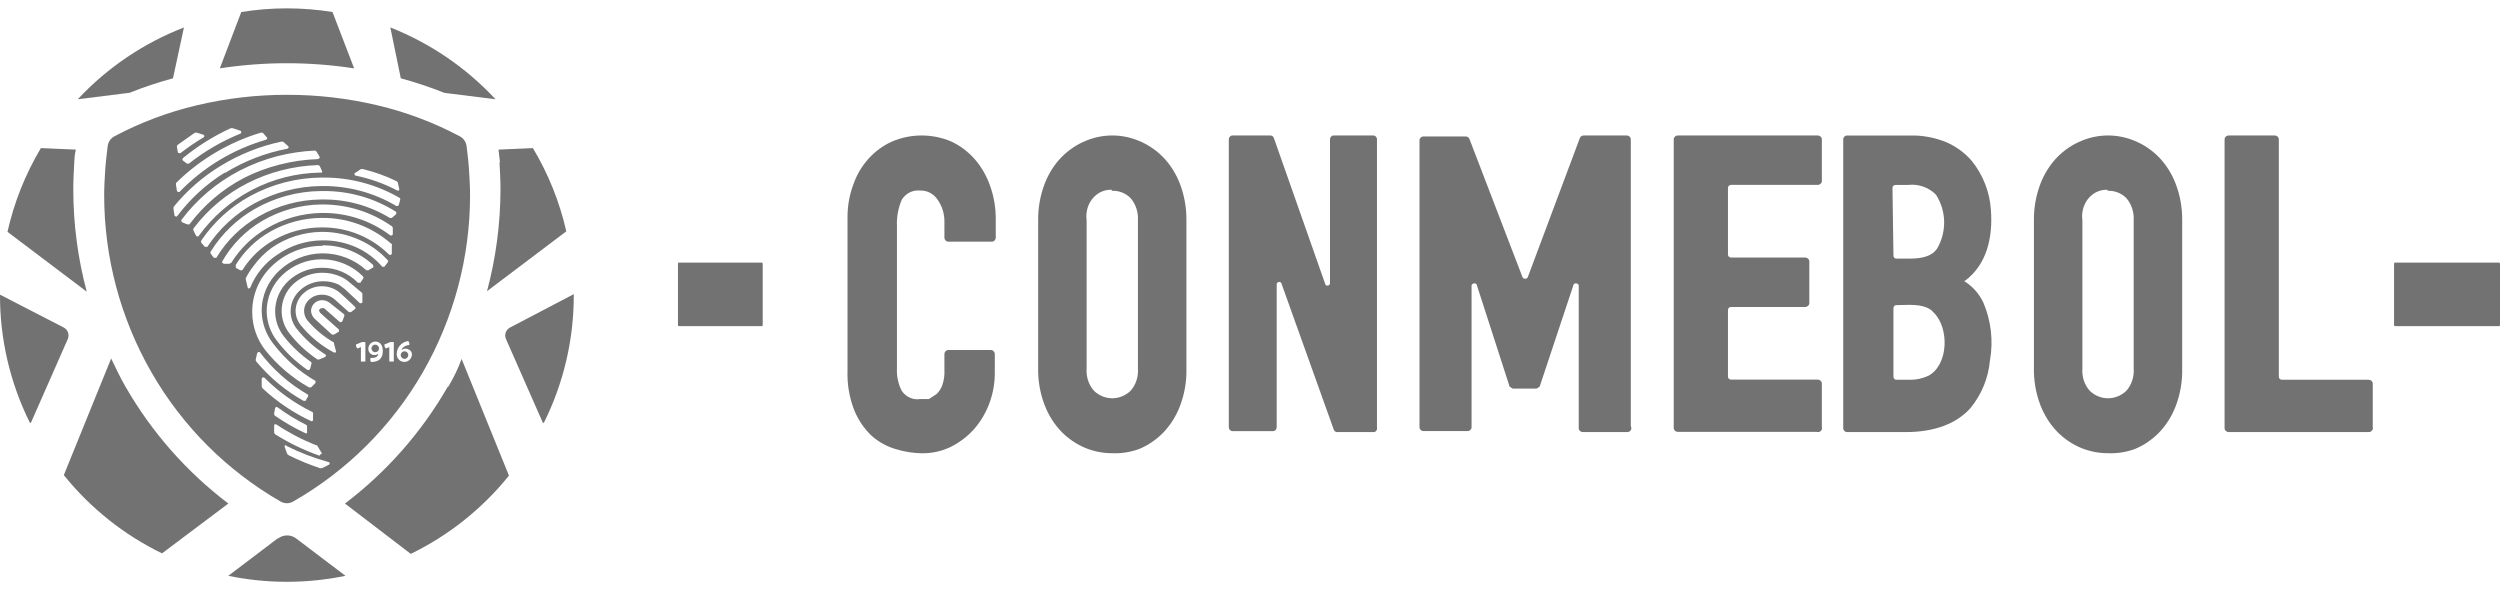
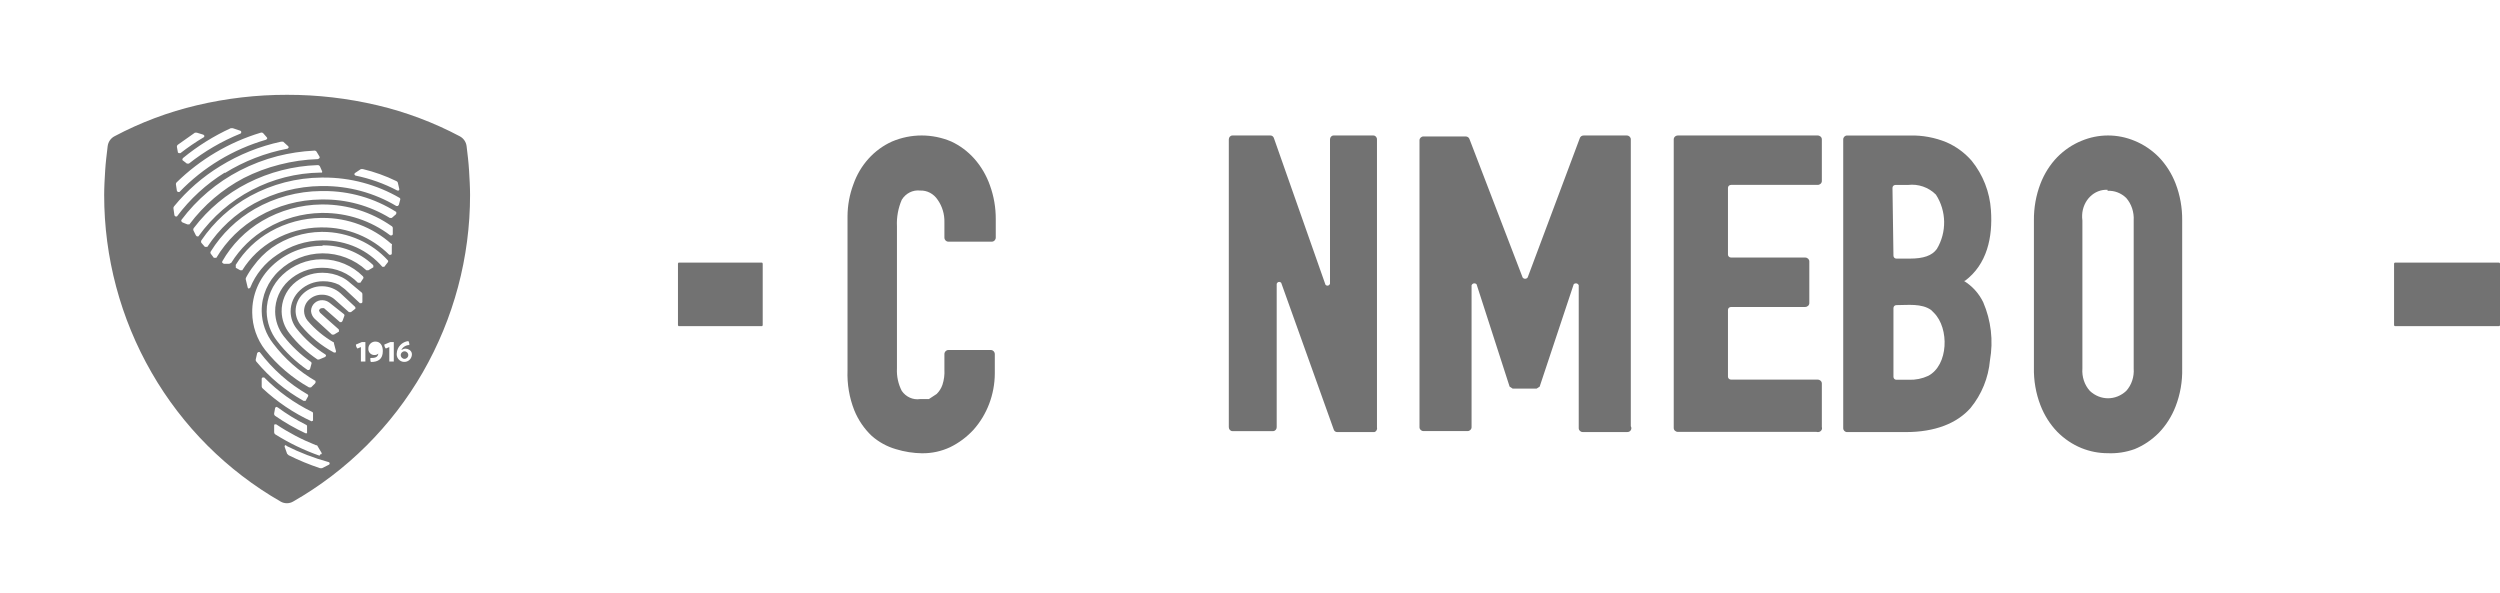
<svg xmlns="http://www.w3.org/2000/svg" width="118" height="28" viewBox="0 0 118 28" fill="none">
  <path d="M43.524 21.395C43.106 21.389 42.691 21.324 42.289 21.201C41.87 21.081 41.48 20.867 41.146 20.574C40.792 20.24 40.511 19.828 40.323 19.368C40.089 18.773 39.979 18.131 40.003 17.486V10.201C40.007 9.688 40.1 9.181 40.278 8.705C40.596 7.792 41.258 7.058 42.107 6.678C43.002 6.3 44.001 6.3 44.897 6.678C45.312 6.87 45.685 7.15 45.994 7.498C46.314 7.862 46.563 8.288 46.726 8.753C46.91 9.261 47.003 9.801 47 10.345V11.213C47 11.32 46.918 11.406 46.817 11.406H44.759C44.658 11.406 44.576 11.32 44.576 11.213V10.49C44.586 10.108 44.473 9.734 44.256 9.428C44.069 9.145 43.759 8.981 43.433 8.994C43.089 8.954 42.752 9.122 42.564 9.428C42.394 9.821 42.315 10.251 42.336 10.682V17.389C42.317 17.758 42.396 18.126 42.564 18.451C42.764 18.739 43.098 18.888 43.433 18.836H43.844L44.21 18.596C44.333 18.476 44.427 18.327 44.484 18.161C44.559 17.929 44.591 17.683 44.576 17.438V16.715C44.576 16.608 44.658 16.521 44.759 16.521H46.772C46.872 16.521 46.955 16.608 46.955 16.715V17.631C46.949 18.618 46.59 19.566 45.949 20.285C45.634 20.627 45.261 20.905 44.851 21.105C44.434 21.301 43.981 21.4 43.525 21.394L43.524 21.395Z" fill="#727272" />
-   <path d="M52.478 21.391C52.057 21.391 51.64 21.309 51.246 21.15C50.822 20.977 50.433 20.715 50.102 20.38C49.761 20.026 49.491 19.6 49.309 19.127C49.092 18.564 48.986 17.956 49.001 17.344V10.405C48.994 9.81 49.099 9.219 49.309 8.671C49.491 8.198 49.761 7.771 50.102 7.418C50.434 7.082 50.822 6.82 51.246 6.647C52.053 6.31 52.947 6.31 53.754 6.647C54.178 6.82 54.567 7.082 54.898 7.418C55.239 7.771 55.509 8.198 55.691 8.671C55.901 9.219 56.006 9.81 55.999 10.405V17.392C56.014 18.004 55.908 18.611 55.691 19.175C55.509 19.648 55.239 20.075 54.898 20.427C54.566 20.764 54.178 21.025 53.754 21.198C53.343 21.346 52.911 21.411 52.478 21.391ZM52.478 8.959C51.846 8.924 51.309 9.455 51.277 10.147C51.273 10.233 51.277 10.319 51.289 10.404V17.391C51.259 17.784 51.388 18.172 51.641 18.451C52.136 18.914 52.863 18.914 53.358 18.451C53.611 18.172 53.739 17.784 53.71 17.391V10.404C53.733 10.012 53.606 9.628 53.358 9.344C53.116 9.109 52.799 8.988 52.477 9.007V8.959H52.478Z" fill="#727272" />
  <path d="M64.865 20.394H63.117C63.037 20.397 62.966 20.34 62.946 20.257L60.473 13.349C60.425 13.294 60.343 13.29 60.292 13.342C60.278 13.357 60.267 13.375 60.26 13.395V20.165C60.26 20.266 60.184 20.349 60.089 20.349H58.171C58.077 20.349 58 20.267 58 20.165V6.578C58 6.477 58.076 6.395 58.171 6.395H59.962C60.041 6.392 60.112 6.449 60.133 6.532L62.563 13.44C62.611 13.495 62.692 13.499 62.743 13.447C62.758 13.432 62.769 13.414 62.776 13.395V6.578C62.776 6.477 62.852 6.395 62.946 6.395H64.823C64.917 6.395 64.993 6.476 64.993 6.578V20.165C65.019 20.263 64.967 20.363 64.876 20.392C64.873 20.392 64.869 20.394 64.865 20.394H64.865Z" fill="#727272" />
  <path d="M76.785 20.393H74.705C74.601 20.393 74.516 20.311 74.516 20.21V13.462C74.488 13.391 74.407 13.355 74.333 13.382C74.313 13.39 74.295 13.401 74.279 13.417L72.672 18.249L72.53 18.341H71.396L71.254 18.249L69.694 13.417C69.641 13.362 69.551 13.358 69.494 13.41C69.478 13.425 69.466 13.443 69.458 13.462V20.165C69.458 20.265 69.374 20.347 69.269 20.347H67.189C67.085 20.347 67 20.266 67 20.165V6.623C67 6.522 67.085 6.44 67.189 6.44H69.174C69.262 6.437 69.341 6.494 69.364 6.577L71.868 13.098C71.912 13.161 72 13.178 72.065 13.136C72.081 13.126 72.094 13.113 72.105 13.098L74.563 6.532C74.585 6.449 74.663 6.392 74.752 6.395H76.784C76.888 6.395 76.974 6.476 76.974 6.577V20.119C77.027 20.205 76.997 20.318 76.907 20.369C76.87 20.39 76.827 20.398 76.784 20.393H76.785Z" fill="#727272" />
  <path d="M85.745 20.385H79.197C79.089 20.385 79 20.303 79 20.202V6.578C79 6.477 79.088 6.395 79.197 6.395H85.794C85.903 6.395 85.991 6.476 85.991 6.578V8.544C85.991 8.645 85.903 8.727 85.794 8.727H81.708C81.626 8.727 81.56 8.788 81.56 8.864V12.019C81.56 12.095 81.626 12.156 81.708 12.156H85.203C85.312 12.156 85.4 12.238 85.4 12.339V14.306C85.4 14.406 85.312 14.489 85.203 14.489H81.708C81.626 14.489 81.56 14.55 81.56 14.626V17.781C81.56 17.857 81.626 17.918 81.708 17.918H85.794C85.903 17.918 85.991 18 85.991 18.101V20.158C86.023 20.255 85.965 20.357 85.861 20.387C85.823 20.397 85.783 20.397 85.745 20.387V20.385Z" fill="#727272" />
  <path d="M89.962 20.395H87.183C87.082 20.395 87 20.313 87 20.211V6.579C87 6.478 87.081 6.396 87.183 6.396H90.144C90.738 6.381 91.327 6.49 91.876 6.716C92.329 6.915 92.734 7.211 93.06 7.585C93.598 8.249 93.917 9.064 93.972 9.918C94.063 11.199 93.789 12.48 92.742 13.258H92.696C93.089 13.499 93.405 13.848 93.607 14.264C93.979 15.128 94.09 16.082 93.926 17.009C93.853 17.831 93.536 18.612 93.015 19.25C92.376 19.982 91.329 20.394 89.962 20.394L89.962 20.395ZM89.371 17.787C89.371 17.863 89.432 17.925 89.507 17.925H90.1C90.414 17.936 90.726 17.873 91.011 17.741C91.969 17.238 92.014 15.5 91.285 14.768L91.148 14.631C90.692 14.311 90.054 14.402 89.507 14.402C89.432 14.402 89.371 14.464 89.371 14.54V17.788V17.787ZM89.371 12.069C89.371 12.145 89.432 12.206 89.507 12.206H90.146C90.784 12.206 91.194 12.069 91.421 11.749C91.894 10.956 91.876 9.962 91.376 9.187C91.029 8.839 90.542 8.67 90.054 8.73H89.462C89.386 8.73 89.325 8.791 89.325 8.867L89.371 12.069V12.069Z" fill="#727272" />
  <path d="M99.478 21.391C99.058 21.391 98.64 21.309 98.246 21.15C97.822 20.977 97.433 20.715 97.102 20.38C96.761 20.026 96.491 19.6 96.309 19.127C96.092 18.564 95.987 17.956 96.001 17.344V10.405C95.994 9.81 96.099 9.219 96.309 8.671C96.491 8.198 96.761 7.771 97.102 7.418C97.434 7.082 97.822 6.82 98.246 6.647C99.053 6.31 99.947 6.31 100.754 6.647C101.178 6.82 101.567 7.082 101.899 7.418C102.239 7.771 102.509 8.198 102.691 8.671C102.901 9.219 103.006 9.81 102.999 10.405V17.392C103.014 18.004 102.908 18.611 102.691 19.175C102.509 19.648 102.239 20.075 101.899 20.427C101.566 20.764 101.178 21.025 100.754 21.198C100.343 21.346 99.911 21.411 99.478 21.391ZM99.478 8.959C98.847 8.924 98.309 9.455 98.277 10.147C98.273 10.233 98.277 10.319 98.289 10.404V17.391C98.259 17.784 98.388 18.172 98.641 18.451C99.135 18.914 99.863 18.914 100.358 18.451C100.611 18.172 100.739 17.784 100.71 17.391V10.404C100.733 10.012 100.606 9.628 100.358 9.344C100.116 9.109 99.799 8.988 99.477 9.007V8.959H99.478Z" fill="#727272" />
-   <path d="M111.796 20.395H105.197C105.089 20.395 105 20.313 105 20.211V6.578C105 6.477 105.088 6.395 105.197 6.395H107.364C107.473 6.395 107.561 6.476 107.561 6.578V17.786C107.561 17.862 107.627 17.924 107.709 17.924H111.796C111.905 17.924 111.994 18.006 111.994 18.107V20.165C112.021 20.263 111.958 20.363 111.853 20.388C111.834 20.392 111.815 20.395 111.797 20.394L111.796 20.395Z" fill="#727272" />
  <path d="M117.949 12.395H113.051C113.023 12.395 113 12.419 113 12.45V15.339C113 15.37 113.023 15.395 113.051 15.395H117.949C117.977 15.395 118 15.37 118 15.339V12.45C118 12.419 117.977 12.395 117.949 12.395Z" fill="#727272" />
  <path d="M35.959 12.395H32.041C32.018 12.395 32 12.419 32 12.45V15.339C32 15.37 32.018 15.395 32.041 15.395H35.959C35.982 15.395 36 15.37 36 15.339V12.45C36 12.419 35.982 12.395 35.959 12.395Z" fill="#727272" />
-   <path d="M3.2 16.002L1.459 19.955H1.412C0.476 18.077 -0.007 16.006 8.03431e-05 13.908L3.012 15.461C3.205 15.565 3.287 15.8 3.2 16.002H3.2ZM23.576 7.649C23.6 8.096 23.623 8.52 23.623 8.943C23.62 10.564 23.406 12.177 22.988 13.743L26.729 10.919C26.415 9.534 25.883 8.208 25.153 6.99L23.53 7.061C23.553 7.273 23.577 7.461 23.6 7.672L23.577 7.649L23.576 7.649ZM8.165 3.696L8.682 1.296C6.778 2.034 5.064 3.192 3.67 4.685L6.118 4.379C6.786 4.112 7.47 3.884 8.165 3.696ZM20.941 4.379L23.388 4.685C22.008 3.198 20.311 2.04 18.424 1.296L18.918 3.696C19.613 3.884 20.296 4.112 20.965 4.379H20.941ZM16.706 3.202L15.694 0.567C14.268 0.337 12.814 0.337 11.388 0.567L10.376 3.226C12.473 2.904 14.608 2.904 16.705 3.226V3.202H16.706ZM3.459 8.943C3.459 8.52 3.482 8.096 3.506 7.649C3.529 7.202 3.553 7.249 3.577 7.061L1.93 6.99C1.198 8.216 0.665 9.55 0.353 10.943L4.094 13.767C3.674 12.193 3.461 10.572 3.459 8.944L3.459 8.943ZM27.082 13.884L24.07 15.461C23.877 15.565 23.795 15.8 23.882 16.002L25.624 19.955H25.671C26.606 18.077 27.09 16.006 27.082 13.908V13.884H27.082ZM5.929 18.261C5.671 17.814 5.459 17.367 5.247 16.92L3.012 22.425C4.266 23.983 5.849 25.245 7.647 26.119L10.777 23.767C8.809 22.274 7.161 20.402 5.93 18.261H5.929ZM13.106 25.413L10.776 27.178C12.6 27.556 14.482 27.556 16.305 27.178L13.976 25.413C13.725 25.225 13.38 25.225 13.129 25.413H13.106ZM21.129 18.261C19.898 20.402 18.25 22.274 16.282 23.767L19.388 26.143C21.186 25.268 22.769 24.006 24.023 22.449L21.788 16.943C21.624 17.39 21.412 17.837 21.153 18.261H21.13H21.129Z" fill="#727272" />
  <path d="M19.093 16.582C18.995 16.582 18.915 16.662 18.915 16.76C18.915 16.858 18.995 16.938 19.093 16.938C19.191 16.938 19.271 16.858 19.271 16.76C19.271 16.662 19.191 16.582 19.093 16.582Z" fill="#727272" />
-   <path d="M17.711 16.268C17.613 16.268 17.533 16.347 17.533 16.446C17.533 16.544 17.613 16.624 17.711 16.624C17.809 16.624 17.889 16.544 17.889 16.446C17.889 16.347 17.809 16.268 17.711 16.268Z" fill="#727272" />
  <path d="M22.14 8.051C22.116 7.651 22.069 7.275 22.023 6.898C21.998 6.696 21.874 6.52 21.693 6.428C20.466 5.778 19.162 5.288 17.811 4.969C16.415 4.639 14.986 4.473 13.552 4.475C12.118 4.473 10.689 4.638 9.293 4.969C7.942 5.287 6.638 5.778 5.411 6.428C5.23 6.52 5.107 6.696 5.082 6.898C5.034 7.298 4.987 7.675 4.964 8.051C4.941 8.427 4.917 8.828 4.917 9.204C4.915 12.144 5.686 15.032 7.152 17.58C8.608 20.115 10.711 22.218 13.246 23.674C13.428 23.779 13.652 23.779 13.834 23.674C16.378 22.221 18.489 20.118 19.952 17.58C21.418 15.032 22.189 12.143 22.187 9.204C22.187 8.828 22.163 8.451 22.14 8.051H22.14ZM16.752 8.169L17.034 7.981H17.129C17.673 8.112 18.201 8.301 18.705 8.546C18.738 8.558 18.764 8.583 18.776 8.616L18.846 8.922C18.852 8.948 18.843 8.976 18.823 8.993H18.752C18.13 8.664 17.465 8.427 16.776 8.287L16.728 8.24C16.722 8.214 16.731 8.187 16.752 8.169V8.169ZM10.987 6.051L11.34 6.169C11.37 6.179 11.389 6.208 11.387 6.239C11.389 6.271 11.37 6.3 11.34 6.31C10.469 6.664 9.654 7.139 8.916 7.722H8.822L8.61 7.557V7.51L8.634 7.463C9.323 6.897 10.082 6.423 10.892 6.051H10.987H10.987ZM8.399 6.828L9.199 6.263H9.293L9.599 6.357L9.646 6.404C9.653 6.43 9.643 6.457 9.623 6.475C9.239 6.702 8.869 6.954 8.517 7.228H8.446L8.399 7.204L8.352 6.945C8.343 6.9 8.362 6.854 8.399 6.828H8.399ZM8.329 8.616C9.444 7.522 10.809 6.714 12.305 6.263C12.345 6.249 12.39 6.258 12.422 6.287L12.587 6.475C12.608 6.492 12.617 6.519 12.611 6.545L12.563 6.593C11.006 7.043 9.594 7.895 8.469 9.063H8.399L8.351 9.016L8.304 8.71C8.298 8.677 8.307 8.642 8.328 8.616L8.329 8.616ZM8.281 10.216L8.234 10.169L8.187 9.839C8.181 9.806 8.19 9.772 8.211 9.745C8.827 8.991 9.567 8.346 10.399 7.839C11.283 7.294 12.254 6.904 13.27 6.686H13.364L13.599 6.898C13.62 6.915 13.629 6.942 13.623 6.969L13.576 7.016C12.525 7.215 11.52 7.606 10.611 8.169V8.145C9.735 8.687 8.969 9.39 8.352 10.216H8.282L8.281 10.216ZM8.846 10.592L8.611 10.498L8.563 10.451C8.551 10.429 8.551 10.402 8.563 10.38C9.294 9.406 10.235 8.61 11.316 8.051C11.885 7.757 12.485 7.528 13.104 7.368C13.667 7.226 14.242 7.139 14.822 7.11C14.867 7.101 14.913 7.119 14.94 7.157L15.081 7.392C15.093 7.414 15.093 7.441 15.081 7.463L15.01 7.51C14.398 7.529 13.791 7.616 13.198 7.769C12.612 7.917 12.043 8.129 11.504 8.404C10.498 8.934 9.621 9.681 8.939 10.592H8.845H8.846ZM9.293 11.157L9.246 11.11L9.129 10.875C9.115 10.834 9.124 10.789 9.152 10.757C9.828 9.868 10.697 9.143 11.693 8.64C12.717 8.122 13.841 7.833 14.987 7.793C15.038 7.789 15.085 7.817 15.105 7.863L15.199 8.075C15.212 8.097 15.212 8.124 15.199 8.146H15.128C12.838 8.179 10.699 9.296 9.364 11.157H9.293V11.157ZM9.787 11.651H9.67L9.505 11.463C9.484 11.427 9.484 11.382 9.505 11.345C10.097 10.474 10.887 9.756 11.811 9.251C12.844 8.689 13.999 8.39 15.175 8.381H15.27C16.534 8.376 17.777 8.709 18.87 9.345C18.89 9.362 18.9 9.39 18.893 9.416L18.823 9.675L18.776 9.722H18.705C17.659 9.1 16.463 8.775 15.246 8.781H15.152C14.05 8.794 12.967 9.077 11.999 9.604C11.105 10.095 10.345 10.798 9.787 11.651ZM10.822 12.451H10.564L10.493 12.404C10.48 12.382 10.48 12.355 10.493 12.333C10.943 11.544 11.592 10.887 12.375 10.427C13.225 9.929 14.19 9.662 15.175 9.651H15.246C16.398 9.652 17.523 10.006 18.469 10.662C18.508 10.679 18.535 10.715 18.54 10.757V11.039C18.542 11.071 18.523 11.099 18.493 11.11H18.422C17.508 10.418 16.392 10.046 15.246 10.051H15.175C14.264 10.066 13.372 10.318 12.587 10.781C11.906 11.177 11.332 11.735 10.916 12.404L10.822 12.451L10.822 12.451ZM11.34 12.757L11.129 12.639V12.545C11.123 12.53 11.123 12.513 11.129 12.498C11.535 11.841 12.102 11.299 12.775 10.921C13.502 10.514 14.319 10.295 15.152 10.286H15.223C16.419 10.279 17.575 10.715 18.47 11.51H18.493C18.506 11.54 18.506 11.574 18.493 11.604V11.957C18.495 11.989 18.476 12.017 18.446 12.028H18.375C17.532 11.189 16.388 10.723 15.199 10.734H15.128C14.361 10.743 13.609 10.945 12.94 11.322C12.325 11.665 11.807 12.159 11.434 12.757H11.34L11.34 12.757ZM12.07 16.969L12.14 16.663L12.188 16.616H12.258C12.868 17.428 13.637 18.108 14.517 18.615C14.548 18.636 14.559 18.677 14.54 18.71L14.423 18.921H14.329C13.476 18.444 12.719 17.813 12.094 17.062C12.072 17.036 12.064 17.002 12.07 16.968L12.07 16.969ZM12.352 18.239V17.887C12.35 17.855 12.369 17.826 12.399 17.816H12.47C13.126 18.48 13.89 19.029 14.728 19.439C14.758 19.45 14.777 19.479 14.775 19.51V19.863H14.752L14.705 19.886C13.858 19.494 13.08 18.97 12.399 18.334C12.369 18.311 12.352 18.277 12.352 18.239ZM12.94 19.51L12.987 19.251L13.034 19.204L13.105 19.227C13.528 19.539 13.977 19.815 14.446 20.051C14.476 20.061 14.495 20.09 14.493 20.121V20.451H14.422C13.921 20.218 13.441 19.942 12.987 19.628C12.95 19.601 12.932 19.555 12.94 19.51V19.51ZM12.987 20.498C12.957 20.476 12.94 20.441 12.94 20.404V20.098C12.934 20.072 12.943 20.044 12.964 20.027H13.034C13.625 20.422 14.256 20.753 14.917 21.015H14.964L15.175 21.368C15.188 21.39 15.188 21.417 15.175 21.439H15.128L15.081 21.509C14.348 21.251 13.646 20.912 12.987 20.498V20.498ZM13.669 15.745C13.434 15.451 13.302 15.087 13.293 14.71C13.284 14.222 13.481 13.752 13.835 13.416C14.204 13.069 14.692 12.876 15.199 12.874H15.223C15.541 12.873 15.855 12.945 16.14 13.086C16.277 13.155 16.404 13.242 16.517 13.345L17.081 13.816C17.102 13.842 17.111 13.877 17.105 13.91V14.263C17.098 14.285 17.08 14.303 17.058 14.31H16.987L16.281 13.651L15.999 13.439C15.772 13.329 15.522 13.273 15.269 13.275H15.246C14.845 13.275 14.458 13.426 14.164 13.698C13.876 13.956 13.713 14.324 13.717 14.71C13.72 15 13.819 15.282 13.999 15.51C14.38 15.993 14.842 16.407 15.364 16.734C15.384 16.751 15.393 16.778 15.387 16.804L15.34 16.852L15.058 16.969H14.987C14.486 16.633 14.041 16.22 13.669 15.745V15.745ZM14.705 17.157L14.634 17.416L14.587 17.463H14.516C13.969 17.085 13.485 16.625 13.081 16.098C12.77 15.701 12.597 15.214 12.587 14.71C12.582 14.05 12.855 13.418 13.34 12.969C13.838 12.503 14.493 12.242 15.175 12.239H15.222C15.938 12.246 16.622 12.533 17.128 13.039C17.152 13.064 17.162 13.1 17.151 13.134L17.01 13.345H16.893C16.456 12.892 15.852 12.637 15.222 12.639H15.175C14.6 12.642 14.046 12.861 13.622 13.251C13.213 13.625 12.982 14.156 12.987 14.71C12.992 15.127 13.133 15.532 13.387 15.863C13.755 16.333 14.192 16.745 14.681 17.086C14.702 17.104 14.711 17.131 14.705 17.157V17.157ZM15.528 21.933L15.199 22.098H15.104C14.597 21.929 14.101 21.725 13.622 21.486L13.551 21.416L13.434 21.086C13.428 21.06 13.437 21.033 13.457 21.015H13.528L13.505 21.039C14.151 21.364 14.829 21.624 15.528 21.816C15.536 21.821 15.542 21.827 15.548 21.835C15.569 21.868 15.561 21.912 15.528 21.933H15.528ZM16.258 14.898L16.163 15.157L16.116 15.204H16.046L15.293 14.545H15.198C15.129 14.544 15.069 14.594 15.057 14.663L15.104 14.757C15.104 14.757 15.646 15.251 15.975 15.534C15.996 15.551 16.005 15.578 15.998 15.604V15.652L15.763 15.793H15.669L14.846 15.04C14.751 14.945 14.692 14.82 14.681 14.687C14.681 14.679 14.681 14.671 14.681 14.663C14.694 14.377 14.936 14.156 15.222 14.169C15.342 14.173 15.457 14.214 15.552 14.287L16.234 14.828C16.255 14.845 16.264 14.873 16.257 14.899L16.258 14.898ZM16.776 14.569L16.564 14.733H16.47L15.811 14.145C15.65 13.998 15.441 13.914 15.223 13.91H15.175C14.957 13.912 14.747 13.996 14.588 14.145C14.436 14.284 14.351 14.481 14.352 14.686C14.355 14.85 14.414 15.007 14.517 15.133C14.87 15.548 15.292 15.898 15.764 16.169V16.216L15.858 16.569C15.864 16.595 15.855 16.622 15.835 16.64H15.764C15.168 16.322 14.64 15.89 14.211 15.369C14.05 15.177 13.959 14.937 13.952 14.687C13.951 14.375 14.079 14.077 14.305 13.863C14.54 13.639 14.851 13.512 15.175 13.511H15.223C15.535 13.517 15.835 13.633 16.07 13.84L16.752 14.475C16.766 14.487 16.774 14.504 16.776 14.523V14.57V14.569ZM17.246 17.063H17.034V16.381L16.87 16.451C16.824 16.399 16.799 16.332 16.799 16.263L17.081 16.145H17.246V17.063ZM17.293 12.757C16.727 12.24 15.988 11.955 15.222 11.957C14.46 11.963 13.729 12.257 13.175 12.78C12.645 13.271 12.345 13.963 12.352 14.686C12.36 15.241 12.551 15.778 12.893 16.215C13.436 16.931 14.116 17.531 14.893 17.98V18.027C14.899 18.053 14.89 18.08 14.87 18.098L14.681 18.286H14.587C13.79 17.836 13.087 17.237 12.517 16.521C12.125 16.016 11.91 15.396 11.905 14.757C11.892 13.92 12.234 13.116 12.846 12.545C13.475 11.946 14.308 11.61 15.175 11.604H15.223V11.58C16.103 11.57 16.954 11.898 17.599 12.498C17.62 12.515 17.629 12.542 17.623 12.568V12.616L17.387 12.757H17.293L17.293 12.757ZM17.505 17.086C17.487 17.05 17.478 17.009 17.481 16.969C17.478 16.945 17.478 16.922 17.481 16.898C17.693 16.898 17.834 16.875 17.857 16.687C17.814 16.731 17.755 16.756 17.693 16.757C17.538 16.771 17.401 16.656 17.387 16.501C17.385 16.484 17.385 16.468 17.387 16.451C17.387 16.269 17.534 16.122 17.716 16.122C17.951 16.122 18.069 16.31 18.069 16.569C18.069 16.945 17.857 17.086 17.504 17.086H17.505ZM18.046 12.592C17.708 12.202 17.291 11.889 16.822 11.675C16.326 11.453 15.789 11.341 15.246 11.345H15.199C14.44 11.354 13.702 11.592 13.081 12.027C12.509 12.404 12.066 12.945 11.81 13.58L11.74 13.627L11.693 13.58L11.598 13.18C11.595 13.147 11.603 13.114 11.622 13.086C11.723 12.896 11.842 12.714 11.975 12.545C12.211 12.22 12.497 11.935 12.822 11.698C13.512 11.216 14.332 10.954 15.175 10.945H15.222C15.822 10.945 16.416 11.073 16.963 11.321C17.472 11.547 17.929 11.875 18.304 12.286C18.328 12.313 18.328 12.353 18.304 12.38L18.139 12.592H18.045L18.046 12.592ZM18.587 17.063H18.375V16.381L18.211 16.451C18.165 16.399 18.14 16.332 18.14 16.263L18.422 16.145H18.587V17.063ZM18.681 10.122L18.493 10.286H18.399C17.442 9.703 16.342 9.401 15.222 9.416H15.152C14.119 9.426 13.106 9.701 12.211 10.216C11.387 10.683 10.697 11.356 10.211 12.169H10.093L9.952 11.981C9.925 11.946 9.925 11.897 9.952 11.863C10.467 11.036 11.178 10.349 12.023 9.863C12.976 9.318 14.054 9.027 15.152 9.017H15.27C16.486 9.01 17.678 9.353 18.705 10.005V10.052C18.711 10.078 18.702 10.105 18.682 10.123L18.681 10.122ZM19.148 17.077C18.921 17.116 18.724 16.943 18.724 16.724C18.724 16.709 18.726 16.695 18.727 16.681C18.727 16.68 18.727 16.679 18.727 16.678C18.741 16.38 18.972 16.133 19.274 16.098C19.31 16.154 19.326 16.22 19.321 16.286C19.16 16.287 19.013 16.378 18.941 16.522L19.032 16.48C19.066 16.465 19.104 16.455 19.142 16.456C19.265 16.458 19.398 16.537 19.431 16.65C19.436 16.668 19.44 16.686 19.442 16.704C19.442 16.706 19.442 16.707 19.442 16.709C19.442 16.714 19.442 16.719 19.442 16.725C19.441 16.897 19.317 17.048 19.147 17.077H19.148Z" fill="#727272" />
</svg>